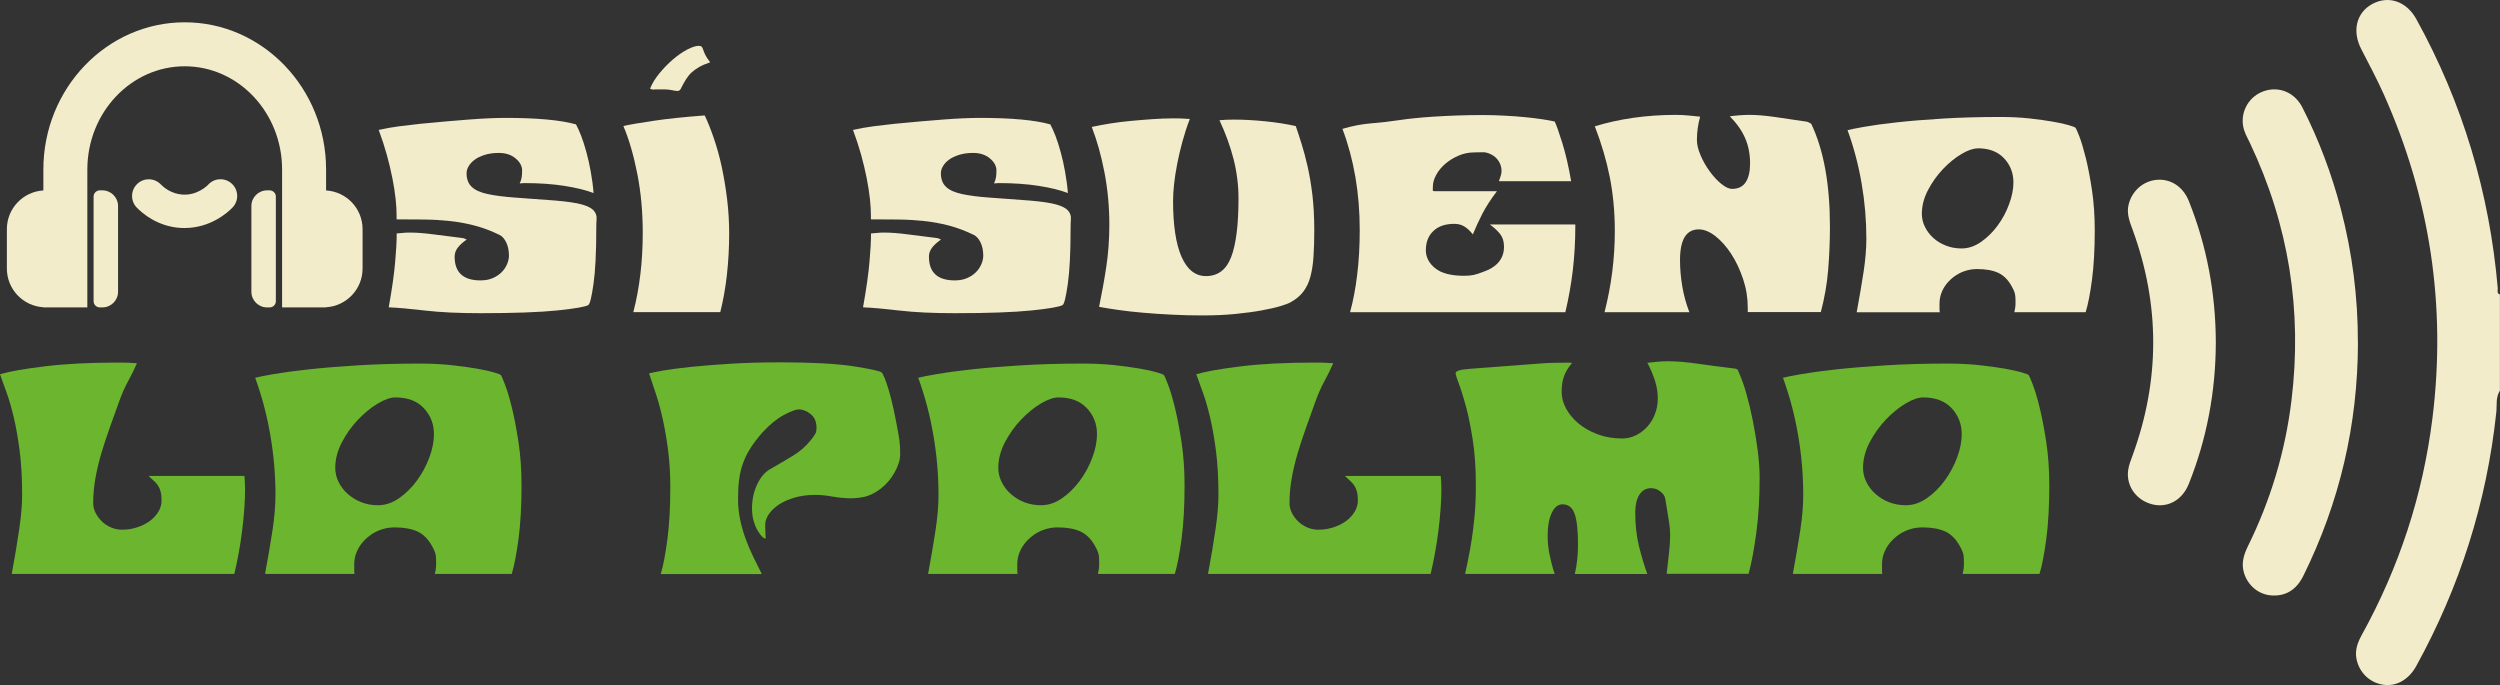
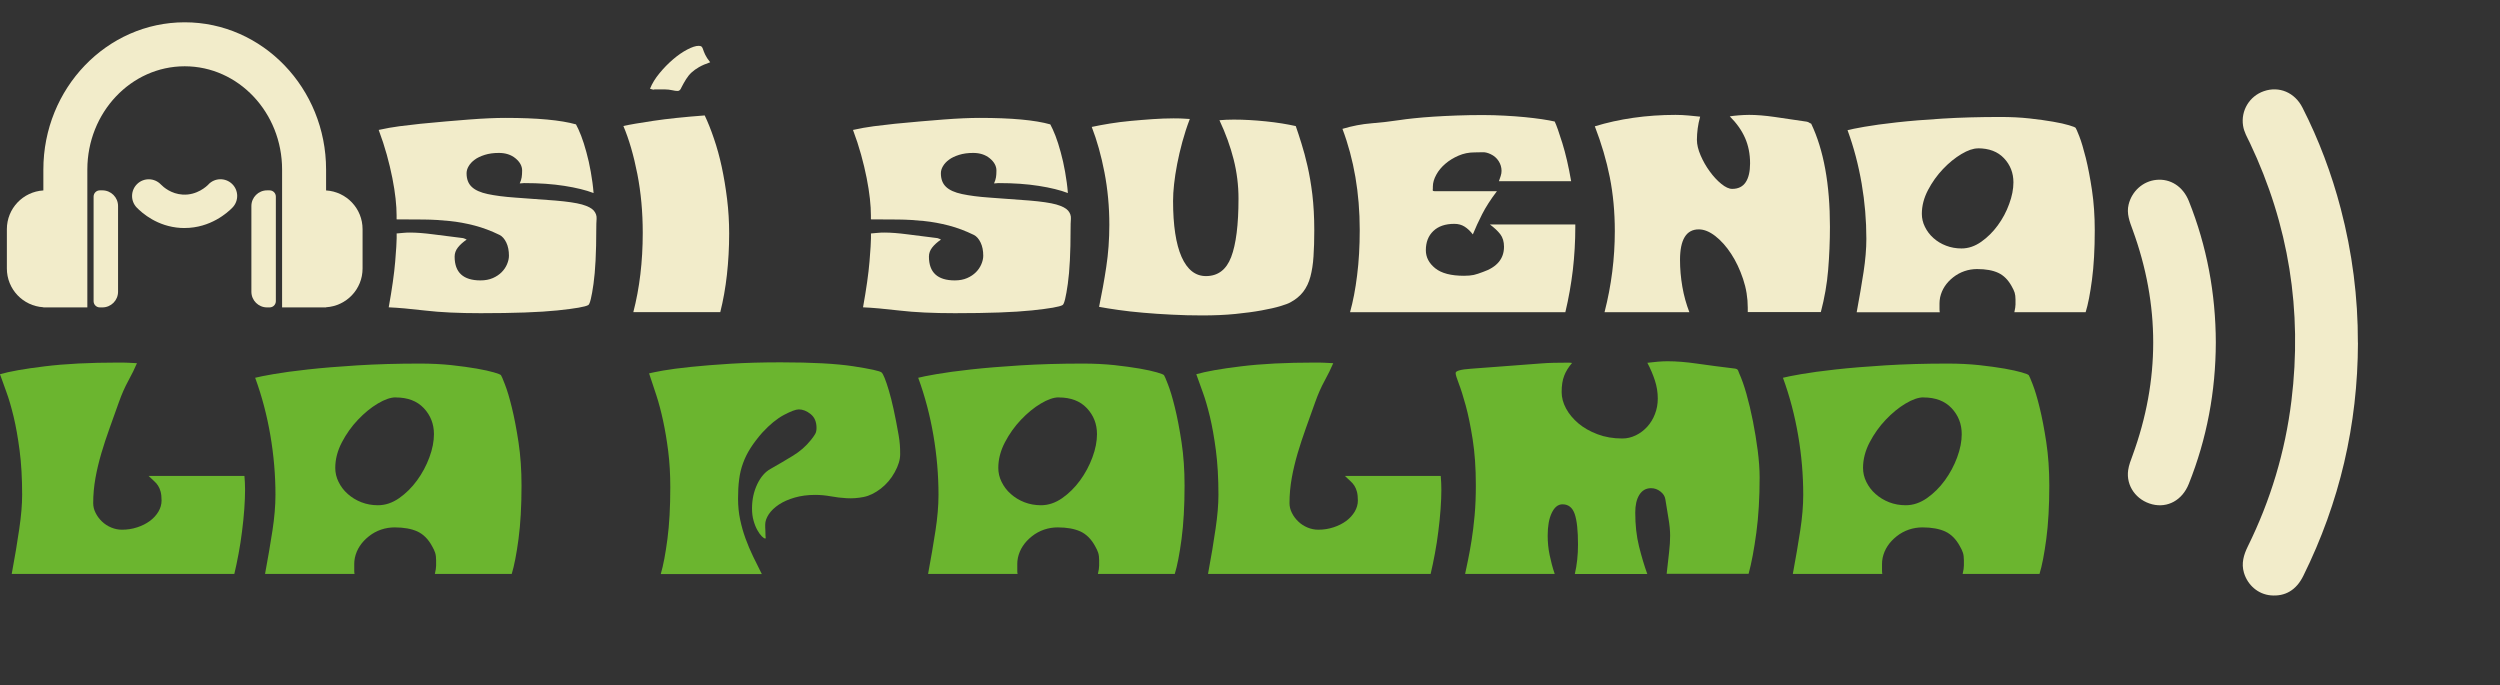
<svg xmlns="http://www.w3.org/2000/svg" id="Capa_2" data-name="Capa 2" viewBox="0 0 324 88.78">
  <rect x="0" y="0" width="324" height="88.78" fill="#333333" stroke="none" />
  <defs>
    <style> .cls-1 { fill: #f2ecca; } .cls-2 { fill: #6bb52f; } </style>
  </defs>
  <g id="contenido">
    <g>
      <g>
        <path class="cls-1" d="M51.38,30.26c.28-.03.57-.05.88-.08.3-.03.6-.04.87-.04.86,0,1.86.08,3.01.23,1.14.15,2.43.32,3.88.49.1.03.18.05.23.08.05.03.13.06.23.11-.48.33-.86.67-1.14,1.03-.28.36-.42.75-.42,1.18,0,2.05,1.12,3.08,3.35,3.08.61,0,1.14-.1,1.6-.3.46-.2.84-.46,1.14-.76.3-.3.54-.65.7-1.03.16-.38.25-.75.25-1.1,0-.66-.11-1.23-.34-1.71-.23-.48-.52-.81-.87-.99-1.09-.53-2.17-.94-3.25-1.22-1.08-.28-2.16-.48-3.25-.59-1.09-.11-2.2-.18-3.33-.19-1.13-.01-2.3-.02-3.52-.02v-.53c0-.61-.04-1.32-.13-2.15-.09-.82-.23-1.72-.42-2.68-.19-.96-.43-1.97-.72-3.02-.29-1.05-.64-2.12-1.05-3.21.89-.2,1.79-.36,2.7-.48.91-.11,1.83-.22,2.74-.32,2.36-.23,4.45-.41,6.28-.55,1.83-.14,3.4-.21,4.72-.21,2.05,0,3.84.07,5.36.21,1.52.14,2.78.35,3.77.63.2.36.42.85.67,1.48.24.63.47,1.34.68,2.13.22.79.41,1.64.57,2.55.16.91.29,1.83.36,2.74-.99-.38-2.25-.69-3.78-.93-1.53-.24-3.25-.36-5.15-.36-.13,0-.23,0-.32.02-.09.01-.2.02-.32.02.13-.28.21-.54.25-.78.04-.24.06-.54.06-.89,0-.58-.29-1.11-.86-1.58-.57-.47-1.29-.7-2.15-.7-.68,0-1.29.08-1.83.25-.53.17-.97.37-1.31.63-.34.25-.6.53-.78.84-.18.3-.27.61-.27.91,0,.76.22,1.35.67,1.77.44.42,1.13.73,2.07.93.94.2,2.13.36,3.58.46,1.45.1,3.17.23,5.17.38,1.55.13,2.7.3,3.46.51.76.22,1.27.48,1.54.8.27.32.39.67.36,1.07-.03.39-.04.83-.04,1.31,0,3.04-.12,5.41-.36,7.11-.24,1.7-.46,2.61-.67,2.74-.36.23-1.69.46-3.99.7-2.31.24-5.63.36-9.97.36-2.82,0-5.21-.11-7.17-.34-1.97-.23-3.54-.37-4.74-.42.43-2.38.71-4.36.84-5.93.13-1.57.19-2.59.19-3.04v-.57Z" />
        <path class="cls-1" d="M82.08,40.45c.81-3.12,1.22-6.54,1.22-10.27,0-2.69-.23-5.23-.7-7.63-.47-2.4-1.07-4.47-1.81-6.22.79-.18,2.08-.4,3.88-.67,1.8-.27,4.02-.5,6.66-.7.41.86.81,1.86,1.2,3.01.39,1.14.73,2.36,1.01,3.67s.51,2.69.69,4.15c.18,1.46.27,2.95.27,4.47,0,1.85-.1,3.63-.29,5.34s-.48,3.33-.86,4.85h-11.26ZM84.78,11.62c-.1,0-.19-.01-.27-.04-.08-.03-.17-.05-.27-.08.28-.69.69-1.36,1.24-2.02.54-.66,1.13-1.26,1.75-1.79.62-.53,1.24-.96,1.84-1.27.61-.32,1.1-.48,1.48-.48.18,0,.3.04.38.11s.14.2.19.36c.05.17.14.39.27.67.13.28.34.61.65.99-.58.2-1.07.41-1.45.63-.38.22-.7.45-.97.7-.27.25-.5.54-.7.86-.2.32-.41.68-.61,1.08-.05.13-.11.23-.19.32-.08.09-.18.13-.3.13-.18,0-.42-.03-.72-.1-.3-.06-.6-.1-.88-.1h-1.45Z" />
        <path class="cls-1" d="M112.85,30.26c.28-.03.57-.05.88-.08.3-.03.6-.04.87-.04.86,0,1.86.08,3.01.23,1.14.15,2.43.32,3.88.49.1.03.18.05.23.08.05.03.13.06.23.11-.48.33-.86.67-1.14,1.03-.28.36-.42.75-.42,1.18,0,2.05,1.12,3.08,3.35,3.08.61,0,1.14-.1,1.6-.3.46-.2.84-.46,1.14-.76.3-.3.54-.65.7-1.03.16-.38.25-.75.25-1.1,0-.66-.11-1.23-.34-1.71-.23-.48-.52-.81-.87-.99-1.09-.53-2.17-.94-3.25-1.22-1.08-.28-2.16-.48-3.25-.59-1.09-.11-2.2-.18-3.33-.19-1.13-.01-2.3-.02-3.52-.02v-.53c0-.61-.04-1.32-.13-2.15-.09-.82-.23-1.72-.42-2.68-.19-.96-.43-1.97-.72-3.02-.29-1.05-.64-2.12-1.05-3.21.89-.2,1.79-.36,2.7-.48.91-.11,1.83-.22,2.74-.32,2.36-.23,4.45-.41,6.28-.55,1.83-.14,3.4-.21,4.72-.21,2.05,0,3.84.07,5.36.21,1.52.14,2.78.35,3.77.63.2.36.42.85.67,1.48.24.63.47,1.34.68,2.13.22.79.41,1.64.57,2.55.16.91.29,1.83.36,2.74-.99-.38-2.25-.69-3.78-.93-1.53-.24-3.25-.36-5.15-.36-.13,0-.23,0-.32.02-.09.01-.2.02-.32.02.13-.28.21-.54.25-.78.04-.24.06-.54.06-.89,0-.58-.29-1.11-.86-1.58-.57-.47-1.29-.7-2.15-.7-.68,0-1.29.08-1.83.25-.53.17-.97.37-1.31.63-.34.25-.6.53-.78.84-.18.3-.27.61-.27.91,0,.76.22,1.35.67,1.77.44.42,1.13.73,2.07.93.94.2,2.13.36,3.58.46,1.45.1,3.17.23,5.17.38,1.55.13,2.7.3,3.46.51.76.22,1.27.48,1.54.8.27.32.39.67.36,1.07-.03.39-.04.83-.04,1.31,0,3.04-.12,5.41-.36,7.11-.24,1.7-.46,2.61-.67,2.74-.36.23-1.69.46-3.99.7-2.31.24-5.63.36-9.97.36-2.82,0-5.21-.11-7.17-.34-1.97-.23-3.54-.37-4.74-.42.43-2.38.71-4.36.84-5.93.13-1.57.19-2.59.19-3.04v-.57Z" />
        <path class="cls-1" d="M142.44,39.77c.35-1.7.67-3.42.93-5.17.27-1.75.4-3.58.4-5.48,0-2.33-.21-4.59-.63-6.77-.42-2.18-.97-4.15-1.65-5.9.71-.15,1.5-.3,2.36-.44.86-.14,1.76-.25,2.7-.34.94-.09,1.88-.16,2.82-.23.94-.06,1.84-.1,2.7-.1.35,0,.72,0,1.08.02.37.01.72.03,1.05.06-.38.99-.7,1.98-.97,2.97s-.49,1.95-.67,2.87c-.18.93-.31,1.79-.4,2.61-.09.81-.13,1.53-.13,2.17,0,3.17.37,5.59,1.1,7.25.74,1.66,1.79,2.49,3.16,2.49,1.55,0,2.64-.82,3.27-2.47.63-1.65.95-4.17.95-7.57,0-1.72-.21-3.42-.63-5.08s-1.03-3.35-1.84-5.08c.28-.03.58-.04.89-.06.32-.01.64-.02.97-.02,1.32,0,2.71.08,4.17.23,1.46.15,2.74.36,3.86.61.23.66.48,1.41.74,2.26.27.85.53,1.82.78,2.91.25,1.09.46,2.32.63,3.69.16,1.37.25,2.92.25,4.64,0,1.27-.03,2.4-.1,3.39-.06.99-.2,1.86-.4,2.62s-.51,1.41-.93,1.96c-.42.55-.98,1.01-1.69,1.39-.23.13-.66.29-1.29.48-.63.19-1.44.37-2.42.55-.98.18-2.11.33-3.4.46-1.29.13-2.73.19-4.3.19-1.32,0-2.63-.03-3.94-.1-1.31-.06-2.54-.15-3.71-.25-1.17-.1-2.24-.22-3.21-.36-.98-.14-1.81-.27-2.49-.4Z" />
        <path class="cls-1" d="M174.97,40.45c.38-1.37.69-2.95.91-4.76.23-1.8.34-3.77.34-5.9,0-4.77-.75-9.13-2.24-13.09,1.27-.38,2.52-.62,3.77-.72,1.24-.1,2.46-.24,3.65-.42.48-.08,1.1-.15,1.85-.23.75-.08,1.58-.15,2.51-.21.93-.06,1.93-.11,3.02-.15s2.22-.06,3.39-.06c.96,0,1.91.03,2.83.08.93.05,1.79.11,2.61.19.81.08,1.55.17,2.23.27.67.1,1.22.2,1.65.3.23.48.56,1.41.99,2.8.43,1.38.81,3.02,1.14,4.93h-9.36c.08-.2.15-.42.23-.67.08-.24.11-.46.11-.67,0-.46-.13-.88-.38-1.27-.25-.39-.6-.69-1.03-.89-.38-.18-.72-.26-1.01-.25-.29.01-.65.02-1.08.02-.74,0-1.43.14-2.07.42-.65.28-1.22.63-1.71,1.05-.49.42-.89.89-1.18,1.43-.29.53-.44,1.04-.44,1.52,0,.2,0,.36-.02.46-.01.1.08.15.29.15h8.03c-.81,1.07-1.45,2.06-1.92,2.99-.47.93-.87,1.79-1.2,2.61-.33-.43-.69-.77-1.07-1.01-.38-.24-.82-.36-1.33-.36-1.17,0-2.07.31-2.72.93-.65.62-.97,1.45-.97,2.49,0,.91.41,1.69,1.22,2.34.81.65,2.05.97,3.73.97.51,0,.93-.04,1.26-.11.33-.08.72-.2,1.18-.38,1.83-.63,2.74-1.72,2.74-3.27,0-.66-.16-1.2-.48-1.62s-.77-.84-1.35-1.27h11.07v.34c0,1.88-.11,3.73-.32,5.57-.22,1.84-.54,3.66-.97,5.46h-27.88Z" />
        <path class="cls-1" d="M207.95,40.45c.89-3.47,1.33-6.97,1.33-10.5,0-2.48-.22-4.81-.65-6.98-.43-2.17-1.08-4.37-1.94-6.6,1.57-.48,3.23-.85,4.98-1.1,1.75-.25,3.58-.38,5.48-.38.58,0,1.15.03,1.69.08.54.05,1.05.1,1.5.15-.15.53-.26,1.05-.32,1.54-.06.49-.1.98-.1,1.46,0,.61.16,1.28.48,2.02.32.74.71,1.43,1.18,2.07.47.65.97,1.19,1.5,1.62.53.43,1,.65,1.41.65.79,0,1.37-.29,1.75-.86.38-.57.57-1.39.57-2.45,0-1.22-.22-2.31-.65-3.29-.43-.98-1.09-1.91-1.98-2.8.35-.05.74-.1,1.16-.13s.87-.06,1.35-.06c.96,0,2.07.09,3.31.27,1.24.18,2.62.38,4.15.61.13.03.22.06.29.11.06.05.16.1.29.15,1.62,3.4,2.43,7.85,2.43,13.35,0,1.9-.08,3.77-.23,5.59-.15,1.83-.47,3.65-.95,5.48h-9.47v-.57c0-1.27-.2-2.51-.61-3.73-.41-1.22-.92-2.3-1.54-3.25-.62-.95-1.31-1.72-2.05-2.3-.75-.58-1.46-.87-2.15-.87-1.62,0-2.43,1.32-2.43,3.96,0,1.14.1,2.3.3,3.46.2,1.17.51,2.27.91,3.31h-10.99Z" />
        <path class="cls-1" d="M240.63,40.45c.35-1.9.65-3.64.89-5.21.24-1.57.36-3,.36-4.3,0-2.38-.2-4.77-.61-7.15-.41-2.38-1.01-4.69-1.83-6.92.38-.1,1.11-.25,2.19-.44,1.08-.19,2.47-.38,4.17-.57,1.7-.19,3.68-.35,5.95-.49,2.27-.14,4.77-.21,7.51-.21,1.34,0,2.6.06,3.77.19,1.17.13,2.18.27,3.04.42.86.15,1.55.3,2.07.46.52.15.8.27.86.34.05.05.21.42.48,1.1.27.69.54,1.62.84,2.8.29,1.18.56,2.57.8,4.17.24,1.6.36,3.34.36,5.21,0,2.46-.12,4.6-.36,6.41-.24,1.81-.51,3.21-.82,4.2h-9.24c.1-.43.15-.77.15-1.01v-.63c0-.35-.04-.65-.11-.89-.08-.24-.2-.51-.38-.82-.46-.84-1.04-1.42-1.75-1.75-.71-.33-1.62-.49-2.74-.49s-2.2.36-3.1,1.07c-.9.71-1.46,1.57-1.69,2.59-.05.28-.08.53-.08.76v.8c0,.15.01.28.04.38h-10.77ZM256.34,19.23c-.61,0-1.33.25-2.15.74-.82.49-1.62,1.14-2.38,1.94-.76.8-1.41,1.71-1.94,2.72-.53,1.01-.8,2.04-.8,3.08,0,.58.13,1.15.4,1.69.27.55.63,1.03,1.1,1.45.47.42,1.01.75,1.64.99.62.24,1.29.36,2,.36.89,0,1.74-.29,2.55-.86.81-.57,1.53-1.28,2.15-2.13.62-.85,1.12-1.77,1.48-2.78.37-1,.55-1.93.55-2.8,0-1.22-.41-2.26-1.22-3.12-.81-.86-1.94-1.29-3.39-1.29Z" />
      </g>
      <g>
        <path class="cls-2" d="M1.52,74.38c.41-2.21.74-4.17.98-5.86.25-1.69.37-3.16.37-4.39,0-2.16-.11-4.08-.33-5.76-.22-1.68-.48-3.14-.78-4.39-.3-1.24-.61-2.31-.94-3.2-.33-.89-.6-1.65-.82-2.28,1.2-.35,3.13-.7,5.78-1.02,2.65-.33,5.85-.49,9.59-.49.38,0,.79,0,1.21.02.42.01.81.03,1.17.06-.3.71-.68,1.48-1.13,2.3s-.85,1.74-1.21,2.75c-.41,1.15-.81,2.28-1.21,3.38-.4,1.11-.75,2.19-1.07,3.26-.31,1.07-.57,2.13-.76,3.2-.19,1.07-.29,2.15-.29,3.24,0,.44.1.86.31,1.27.2.41.48.78.82,1.11.34.33.74.59,1.19.78.45.19.92.29,1.41.29.68,0,1.34-.1,1.97-.31.63-.2,1.17-.48,1.64-.82.46-.34.83-.74,1.11-1.21.27-.46.41-.94.41-1.43,0-.46-.04-.85-.12-1.15-.08-.3-.19-.56-.33-.78-.14-.22-.31-.42-.53-.61-.22-.19-.45-.41-.7-.66h12.42c.03.27.05.57.06.9.01.33.02.63.02.9,0,.74-.03,1.57-.1,2.5-.07.93-.16,1.89-.29,2.87-.12.98-.27,1.95-.45,2.91-.18.96-.36,1.83-.55,2.62H1.52Z" />
        <path class="cls-2" d="M34.35,74.38c.38-2.05.7-3.92.96-5.62.26-1.69.39-3.24.39-4.63,0-2.57-.22-5.14-.66-7.71-.44-2.57-1.09-5.06-1.97-7.46.41-.11,1.2-.27,2.36-.47,1.16-.2,2.66-.41,4.49-.61,1.83-.2,3.97-.38,6.42-.53,2.45-.15,5.14-.23,8.1-.23,1.45,0,2.8.07,4.06.2,1.26.14,2.35.29,3.28.45.93.16,1.67.33,2.23.49.56.16.87.29.92.37.05.06.23.45.51,1.19.29.74.59,1.74.9,3.01.31,1.27.6,2.77.86,4.49.26,1.72.39,3.59.39,5.62,0,2.65-.13,4.95-.39,6.91-.26,1.95-.55,3.46-.88,4.53h-9.96c.11-.46.16-.83.16-1.09v-.68c0-.38-.04-.7-.12-.96-.08-.26-.22-.55-.41-.88-.49-.9-1.12-1.53-1.89-1.89-.77-.35-1.75-.53-2.95-.53s-2.37.38-3.34,1.15c-.97.77-1.58,1.69-1.82,2.79-.06.3-.08.57-.08.82v.86c0,.16.01.3.04.41h-11.6ZM51.28,51.5c-.66,0-1.43.27-2.32.8-.89.53-1.74,1.23-2.56,2.09-.82.86-1.52,1.84-2.09,2.93-.57,1.09-.86,2.2-.86,3.32,0,.63.14,1.24.43,1.82.29.59.68,1.11,1.19,1.56.51.45,1.09.81,1.76,1.07.67.26,1.39.39,2.15.39.96,0,1.87-.31,2.75-.92.87-.61,1.65-1.38,2.32-2.3.67-.92,1.2-1.91,1.6-2.99.4-1.08.59-2.08.59-3.01,0-1.31-.44-2.43-1.31-3.36-.88-.93-2.09-1.39-3.65-1.39Z" />
        <path class="cls-2" d="M85.64,74.38c.33-1.12.61-2.63.86-4.53.25-1.9.37-4.13.37-6.7,0-1.69-.09-3.25-.27-4.67-.18-1.42-.4-2.73-.66-3.94-.26-1.2-.55-2.31-.88-3.32-.33-1.01-.64-1.95-.94-2.83.3-.08.92-.2,1.84-.37.93-.16,2.12-.32,3.59-.47,1.46-.15,3.17-.29,5.12-.41,1.95-.12,4.12-.18,6.5-.18,4.07,0,7.22.17,9.43.51,2.21.34,3.43.61,3.65.8.22.19.53.96.94,2.32s.83,3.29,1.27,5.8c.08.49.14.91.16,1.25.03.34.04.76.04,1.25,0,.68-.23,1.45-.7,2.3-.46.85-1.07,1.56-1.8,2.13-.74.57-1.48.94-2.23,1.09-.75.15-1.48.2-2.19.16-.71-.04-1.41-.12-2.09-.25-.68-.12-1.35-.18-2.01-.18-.98,0-1.87.12-2.66.35-.79.23-1.47.53-2.03.9-.56.37-1,.79-1.31,1.25-.31.47-.47.92-.47,1.35,0,.3,0,.55.02.74.01.19.02.44.02.74,0,.05,0,.12.02.2.01.08,0,.12-.06.12-.11,0-.26-.1-.45-.29-.19-.19-.38-.46-.57-.8-.19-.34-.36-.75-.49-1.23-.14-.48-.2-1-.2-1.58,0-1.15.23-2.19.68-3.14.45-.94,1.03-1.61,1.74-1.99,1.01-.57,1.97-1.14,2.89-1.7.92-.56,1.69-1.24,2.32-2.03.22-.27.4-.52.53-.74.14-.22.2-.49.2-.82,0-.79-.25-1.39-.76-1.8-.51-.41-1.02-.61-1.54-.61-.38,0-1.02.24-1.93.72-.9.48-1.83,1.24-2.79,2.28-.6.68-1.11,1.35-1.52,1.99-.41.64-.74,1.3-.98,1.97-.25.67-.42,1.38-.51,2.13-.1.75-.14,1.58-.14,2.48,0,.96.09,1.86.27,2.71.18.85.41,1.67.7,2.46.29.79.61,1.56.98,2.32.37.75.74,1.51,1.13,2.28h-13.08Z" />
        <path class="cls-2" d="M120.28,74.38c.38-2.05.7-3.92.96-5.62.26-1.69.39-3.24.39-4.63,0-2.57-.22-5.14-.66-7.71-.44-2.57-1.09-5.06-1.97-7.46.41-.11,1.2-.27,2.36-.47,1.16-.2,2.66-.41,4.49-.61,1.83-.2,3.97-.38,6.42-.53,2.45-.15,5.14-.23,8.1-.23,1.45,0,2.8.07,4.06.2,1.26.14,2.35.29,3.28.45.93.16,1.67.33,2.23.49.56.16.87.29.92.37.05.06.23.45.51,1.19.29.74.59,1.74.9,3.01.31,1.27.6,2.77.86,4.49.26,1.72.39,3.59.39,5.62,0,2.65-.13,4.95-.39,6.91-.26,1.95-.55,3.46-.88,4.53h-9.96c.11-.46.16-.83.16-1.09v-.68c0-.38-.04-.7-.12-.96-.08-.26-.22-.55-.41-.88-.49-.9-1.12-1.53-1.89-1.89-.77-.35-1.75-.53-2.95-.53s-2.37.38-3.34,1.15c-.97.77-1.58,1.69-1.82,2.79-.06.3-.08.57-.08.82v.86c0,.16.01.3.04.41h-11.6ZM137.21,51.5c-.66,0-1.43.27-2.32.8-.89.53-1.74,1.23-2.56,2.09-.82.86-1.52,1.84-2.09,2.93-.57,1.09-.86,2.2-.86,3.32,0,.63.14,1.24.43,1.82.29.59.68,1.11,1.19,1.56.51.45,1.09.81,1.76,1.07.67.26,1.39.39,2.15.39.96,0,1.87-.31,2.75-.92.87-.61,1.65-1.38,2.32-2.3.67-.92,1.2-1.91,1.6-2.99.4-1.08.59-2.08.59-3.01,0-1.31-.44-2.43-1.31-3.36-.88-.93-2.09-1.39-3.65-1.39Z" />
        <path class="cls-2" d="M156.56,74.38c.41-2.21.74-4.17.98-5.86.25-1.69.37-3.16.37-4.39,0-2.16-.11-4.08-.33-5.76-.22-1.68-.48-3.14-.78-4.39-.3-1.24-.61-2.31-.94-3.2-.33-.89-.6-1.65-.82-2.28,1.2-.35,3.13-.7,5.78-1.02,2.65-.33,5.85-.49,9.59-.49.38,0,.79,0,1.21.02.42.01.81.03,1.17.06-.3.71-.68,1.48-1.13,2.3-.45.82-.85,1.74-1.21,2.75-.41,1.15-.81,2.28-1.21,3.38-.4,1.11-.75,2.19-1.07,3.26-.31,1.07-.57,2.13-.76,3.2-.19,1.07-.29,2.15-.29,3.24,0,.44.1.86.31,1.27.2.41.48.78.82,1.11.34.33.74.59,1.19.78.45.19.92.29,1.41.29.68,0,1.34-.1,1.97-.31.63-.2,1.17-.48,1.64-.82.46-.34.83-.74,1.11-1.21.27-.46.41-.94.41-1.43,0-.46-.04-.85-.12-1.15-.08-.3-.19-.56-.33-.78-.14-.22-.31-.42-.53-.61-.22-.19-.45-.41-.7-.66h12.42c.03.27.05.57.06.9.01.33.02.63.02.9,0,.74-.03,1.57-.1,2.5-.07.93-.16,1.89-.29,2.87-.12.98-.27,1.95-.45,2.91-.18.96-.36,1.83-.55,2.62h-28.86Z" />
        <path class="cls-2" d="M201.48,74.38h-11.6c.11-.52.24-1.14.39-1.87.15-.72.3-1.56.45-2.5s.28-2.01.39-3.2c.11-1.19.16-2.51.16-3.96,0-2.21-.14-4.18-.41-5.9-.27-1.72-.57-3.18-.9-4.39-.33-1.2-.63-2.15-.9-2.85-.27-.7-.41-1.15-.41-1.37,0-.27.65-.46,1.95-.55,1.3-.1,3.2-.24,5.72-.43.68-.05,1.3-.1,1.84-.14.55-.04,1.08-.08,1.6-.12.52-.04,1.05-.07,1.6-.08.55-.01,1.16-.02,1.85-.02.22,0,.4.01.53.04-.47.55-.81,1.1-1.02,1.66-.22.56-.33,1.26-.33,2.11,0,.71.19,1.42.57,2.13.38.71.92,1.35,1.6,1.93.68.57,1.51,1.05,2.48,1.41.97.37,2.04.55,3.22.55.6,0,1.18-.14,1.74-.41.56-.27,1.05-.64,1.48-1.11.42-.46.76-1.01,1-1.64.25-.63.37-1.3.37-2.01,0-.79-.12-1.57-.37-2.34-.25-.76-.57-1.53-.98-2.3.41-.05.85-.1,1.31-.14.46-.04.9-.06,1.31-.06,1.12,0,2.4.1,3.85.31s3.07.42,4.88.64c.22.03.35.11.41.25.05.14.11.27.16.41.3.66.61,1.53.92,2.62.31,1.09.59,2.27.84,3.53.25,1.26.45,2.52.62,3.79.16,1.27.25,2.44.25,3.5,0,2.65-.14,5.05-.43,7.19-.29,2.15-.62,3.91-1,5.31h-10.62c.11-.98.21-1.9.31-2.75.1-.85.14-1.58.14-2.21s-.07-1.39-.21-2.19c-.14-.81-.27-1.65-.41-2.52-.06-.38-.27-.72-.64-1-.37-.29-.77-.43-1.21-.43-.66,0-1.16.29-1.52.86-.36.57-.53,1.34-.53,2.3,0,1.61.16,3.07.49,4.39.33,1.31.68,2.5,1.07,3.57h-9.39c.14-.6.24-1.22.31-1.87.07-.64.1-1.29.1-1.95,0-1.8-.14-3.12-.43-3.96-.29-.83-.81-1.25-1.58-1.25-.57,0-1.04.37-1.39,1.11-.36.74-.53,1.72-.53,2.95,0,.85.08,1.68.25,2.5s.38,1.64.66,2.46Z" />
        <path class="cls-2" d="M232.35,74.38c.38-2.05.7-3.92.96-5.62.26-1.69.39-3.24.39-4.63,0-2.57-.22-5.14-.66-7.71-.44-2.57-1.09-5.06-1.97-7.46.41-.11,1.2-.27,2.36-.47s2.66-.41,4.49-.61,3.97-.38,6.42-.53c2.45-.15,5.14-.23,8.1-.23,1.45,0,2.8.07,4.06.2,1.26.14,2.35.29,3.28.45s1.67.33,2.23.49.87.29.92.37c.05.06.23.45.51,1.19.29.74.59,1.74.9,3.01.31,1.27.6,2.77.86,4.49.26,1.72.39,3.59.39,5.62,0,2.65-.13,4.95-.39,6.91-.26,1.95-.55,3.46-.88,4.53h-9.96c.11-.46.16-.83.16-1.09v-.68c0-.38-.04-.7-.12-.96-.08-.26-.22-.55-.41-.88-.49-.9-1.12-1.53-1.89-1.89-.77-.35-1.75-.53-2.95-.53s-2.37.38-3.34,1.15c-.97.77-1.58,1.69-1.82,2.79-.06.3-.08.57-.08.82v.86c0,.16.01.3.04.41h-11.6ZM249.28,51.5c-.66,0-1.43.27-2.32.8-.89.53-1.74,1.23-2.56,2.09-.82.86-1.52,1.84-2.09,2.93-.57,1.09-.86,2.2-.86,3.32,0,.63.14,1.24.43,1.82.29.59.68,1.11,1.19,1.56s1.09.81,1.76,1.07c.67.26,1.39.39,2.15.39.96,0,1.87-.31,2.75-.92.87-.61,1.65-1.38,2.32-2.3.67-.92,1.2-1.91,1.6-2.99.4-1.08.59-2.08.59-3.01,0-1.31-.44-2.43-1.31-3.36-.88-.93-2.09-1.39-3.65-1.39Z" />
      </g>
      <g>
-         <path class="cls-1" d="M324,50.61c-.58.87-.38,1.89-.48,2.83-1.24,11.66-4.72,22.6-10.37,32.87-.98,1.79-2.6,2.69-4.29,2.43-1.75-.26-3.11-1.58-3.46-3.35-.22-1.13.15-2.12.68-3.09,4.85-8.77,7.92-18.13,9.16-28.06,1.82-14.56-.3-28.56-6.28-41.97-.9-2.01-1.94-3.96-2.95-5.92-1.2-2.33-.63-4.72,1.45-5.84,2.1-1.13,4.42-.34,5.69,1.96,6.01,10.88,9.49,22.52,10.56,34.89.02.27-.17.66.28.8v12.45Z" />
        <path class="cls-1" d="M305.59,44.41c-.02,10.62-2.37,20.7-7.08,30.22-.91,1.85-2.35,2.69-4.21,2.53-1.63-.14-3.01-1.31-3.49-2.95-.35-1.2-.03-2.3.5-3.38,2.95-5.98,4.85-12.27,5.66-18.9,1.43-11.65-.34-22.78-5.38-33.4-.35-.73-.77-1.43-.89-2.25-.3-1.96.84-3.83,2.71-4.47,1.96-.67,3.99.16,4.99,2.14,2.13,4.18,3.77,8.55,4.96,13.09,1.49,5.69,2.24,11.49,2.22,17.38Z" />
        <path class="cls-1" d="M287.17,44.39c-.02,6.33-1.15,12.45-3.51,18.34-.84,2.1-2.74,3.13-4.73,2.63-2.06-.52-3.41-2.38-3.12-4.43.09-.66.35-1.3.58-1.93,3.55-9.74,3.56-19.48,0-29.22-.39-1.06-.81-2.11-.52-3.28.43-1.74,1.86-3.02,3.6-3.19,1.83-.18,3.45.87,4.2,2.74,2.35,5.88,3.48,12,3.5,18.34Z" />
      </g>
      <g>
        <path class="cls-1" d="M42.26,24.68v-2.71c0-10.52-8.22-19.08-18.32-19.08S5.62,11.45,5.62,21.97v2.71c-2.64.16-4.73,2.34-4.73,5.02v5.1c0,2.68,2.09,4.86,4.73,5.02v.02h5.7v-17.87c0-7.38,5.66-13.38,12.62-13.38s12.62,6,12.62,13.38v17.87h5.7v-.02c2.64-.16,4.73-2.34,4.73-5.02v-5.1c0-2.68-2.09-4.86-4.73-5.02Z" />
        <path class="cls-1" d="M27.03,23.89c-.23.24-1.49,1.44-3.35,1.33-1.49-.09-2.48-.95-2.84-1.32-.83-.86-2.2-.89-3.06-.06-.86.83-.89,2.2-.06,3.06.71.73,2.68,2.46,5.7,2.64.17,0,.34.01.5.01,3.37,0,5.59-2.01,6.21-2.65.83-.86.81-2.23-.05-3.06-.86-.83-2.23-.81-3.06.05Z" />
        <path class="cls-1" d="M34.94,24.67h-.33c-1.12,0-2.03.91-2.03,2.03v11.11c0,1.12.91,2.03,2.03,2.03h.33c.45,0,.81-.36.81-.81v-13.55c0-.45-.36-.81-.81-.81Z" />
        <path class="cls-1" d="M13.27,24.67h-.33c-.45,0-.81.36-.81.81v13.55c0,.45.36.81.81.81h.33c1.12,0,2.03-.91,2.03-2.03v-11.11c0-1.12-.91-2.03-2.03-2.03Z" />
      </g>
    </g>
  </g>
</svg>